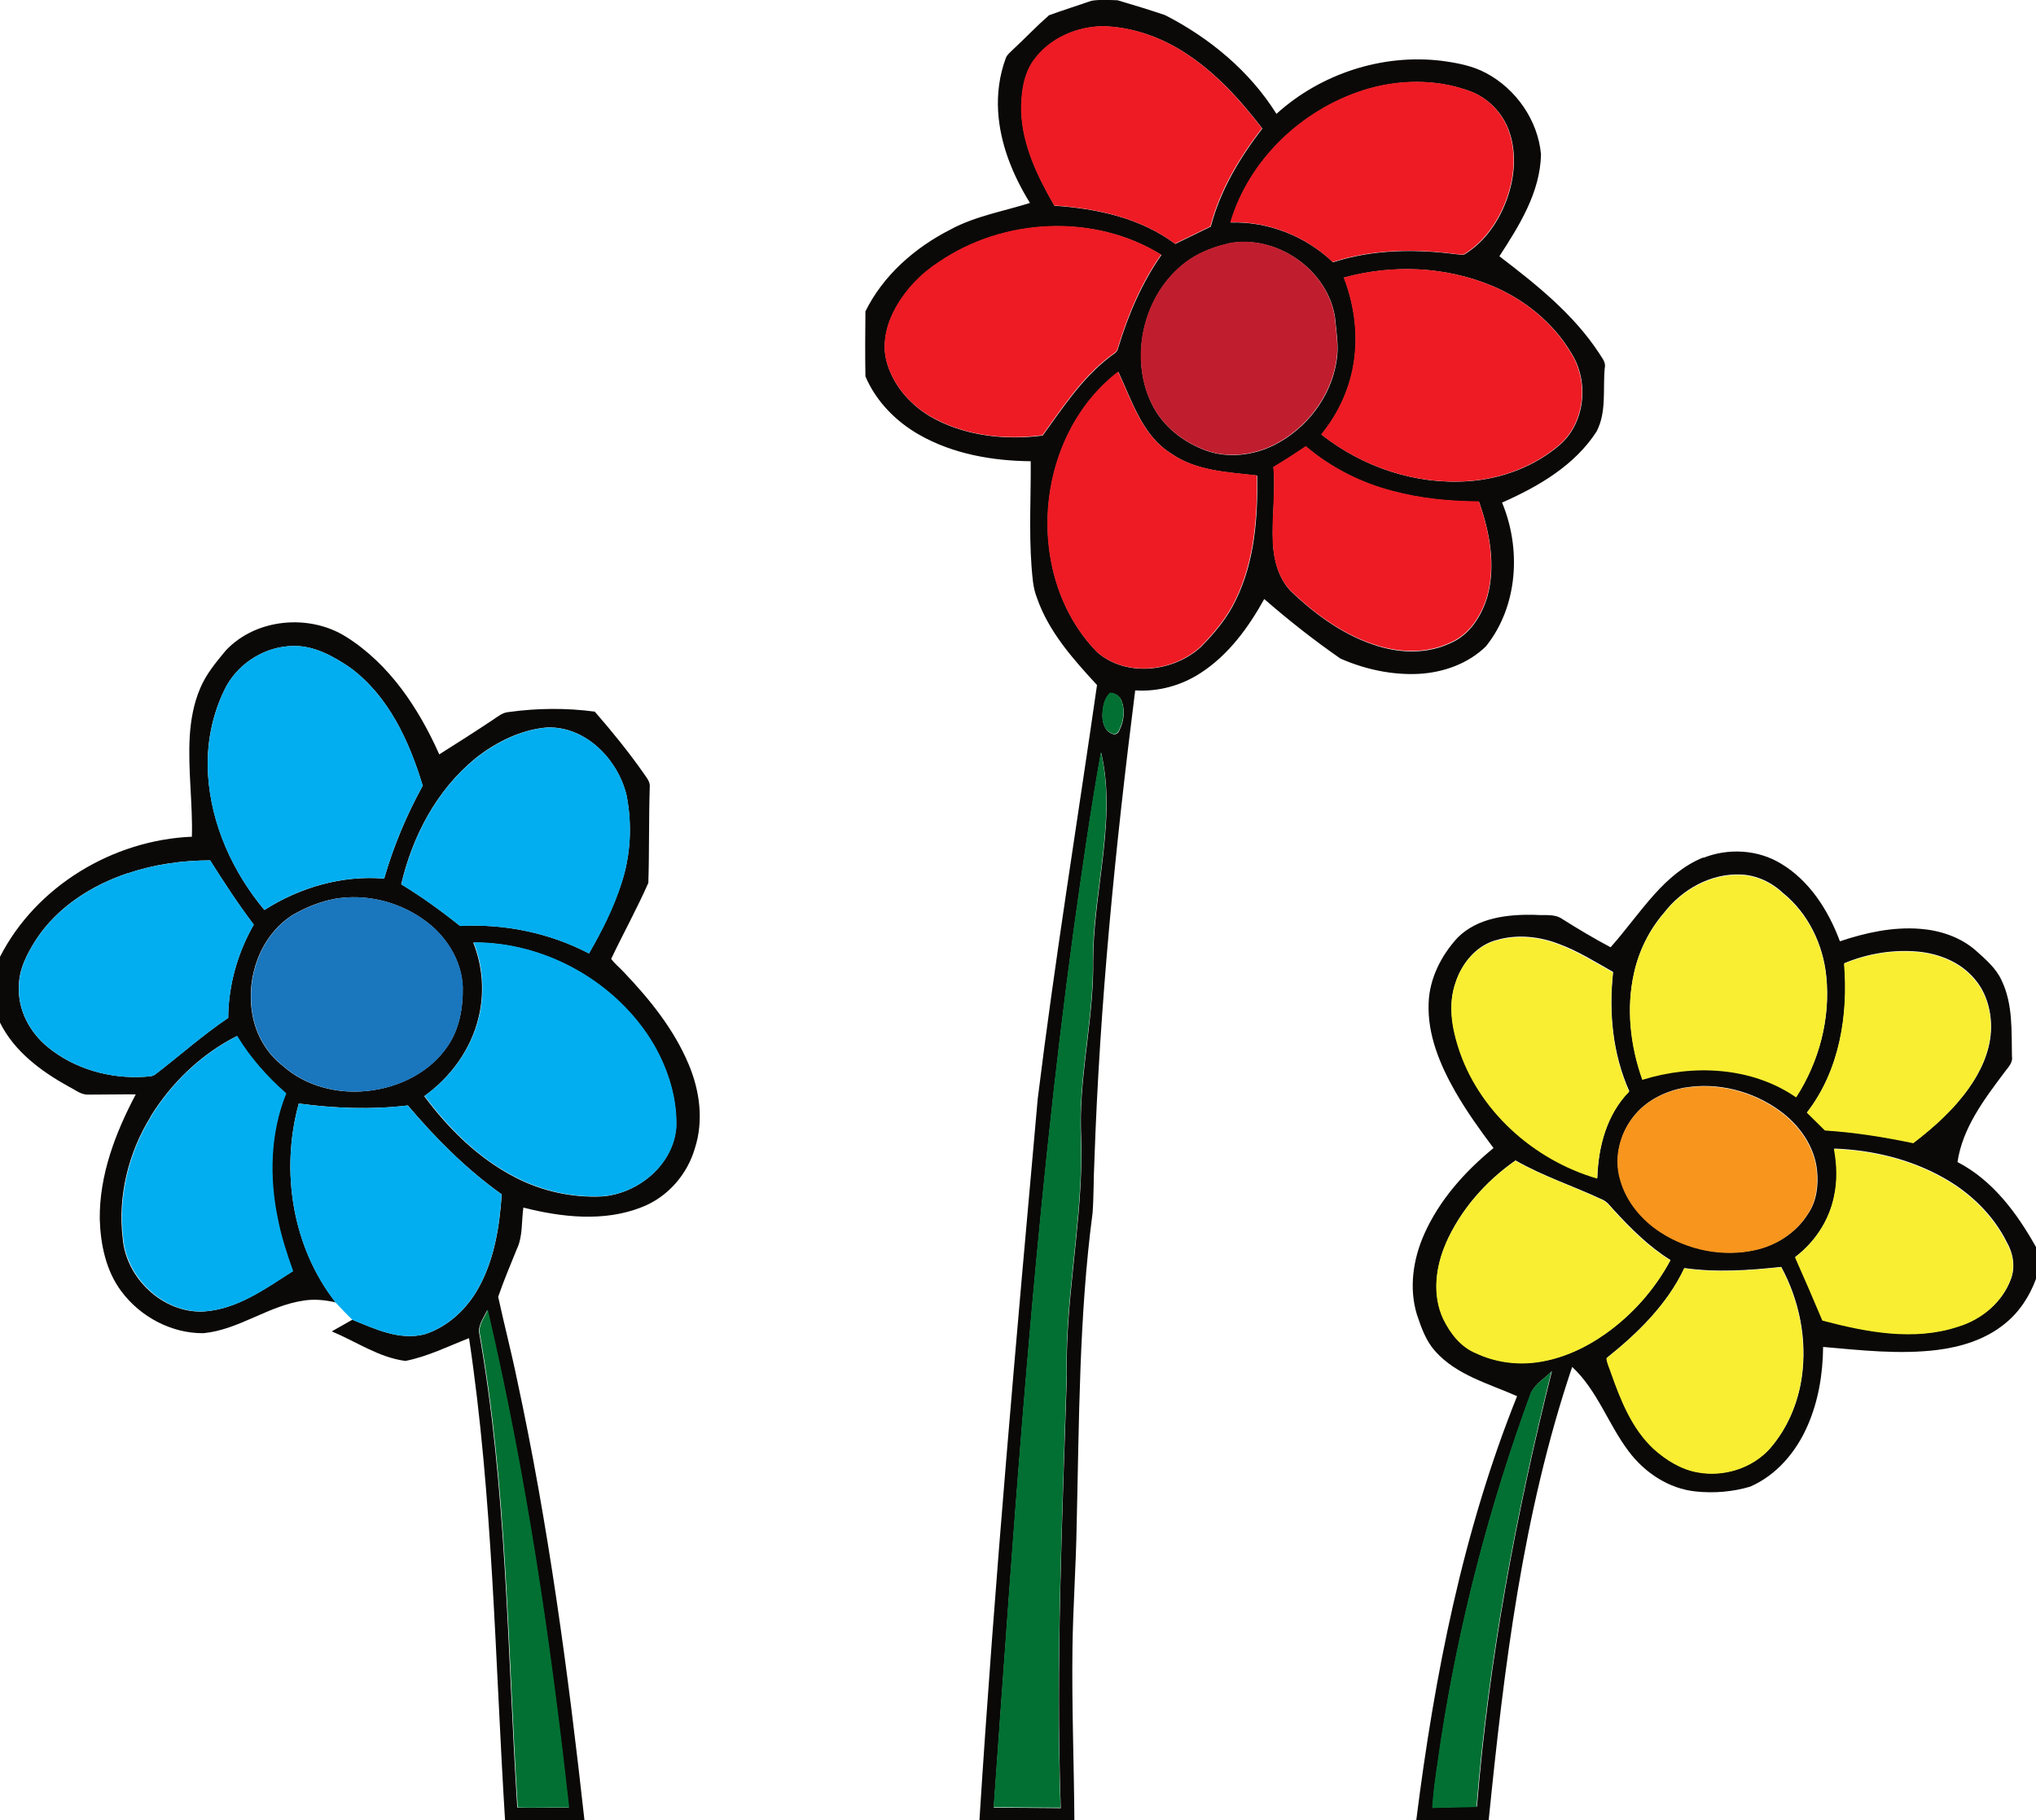
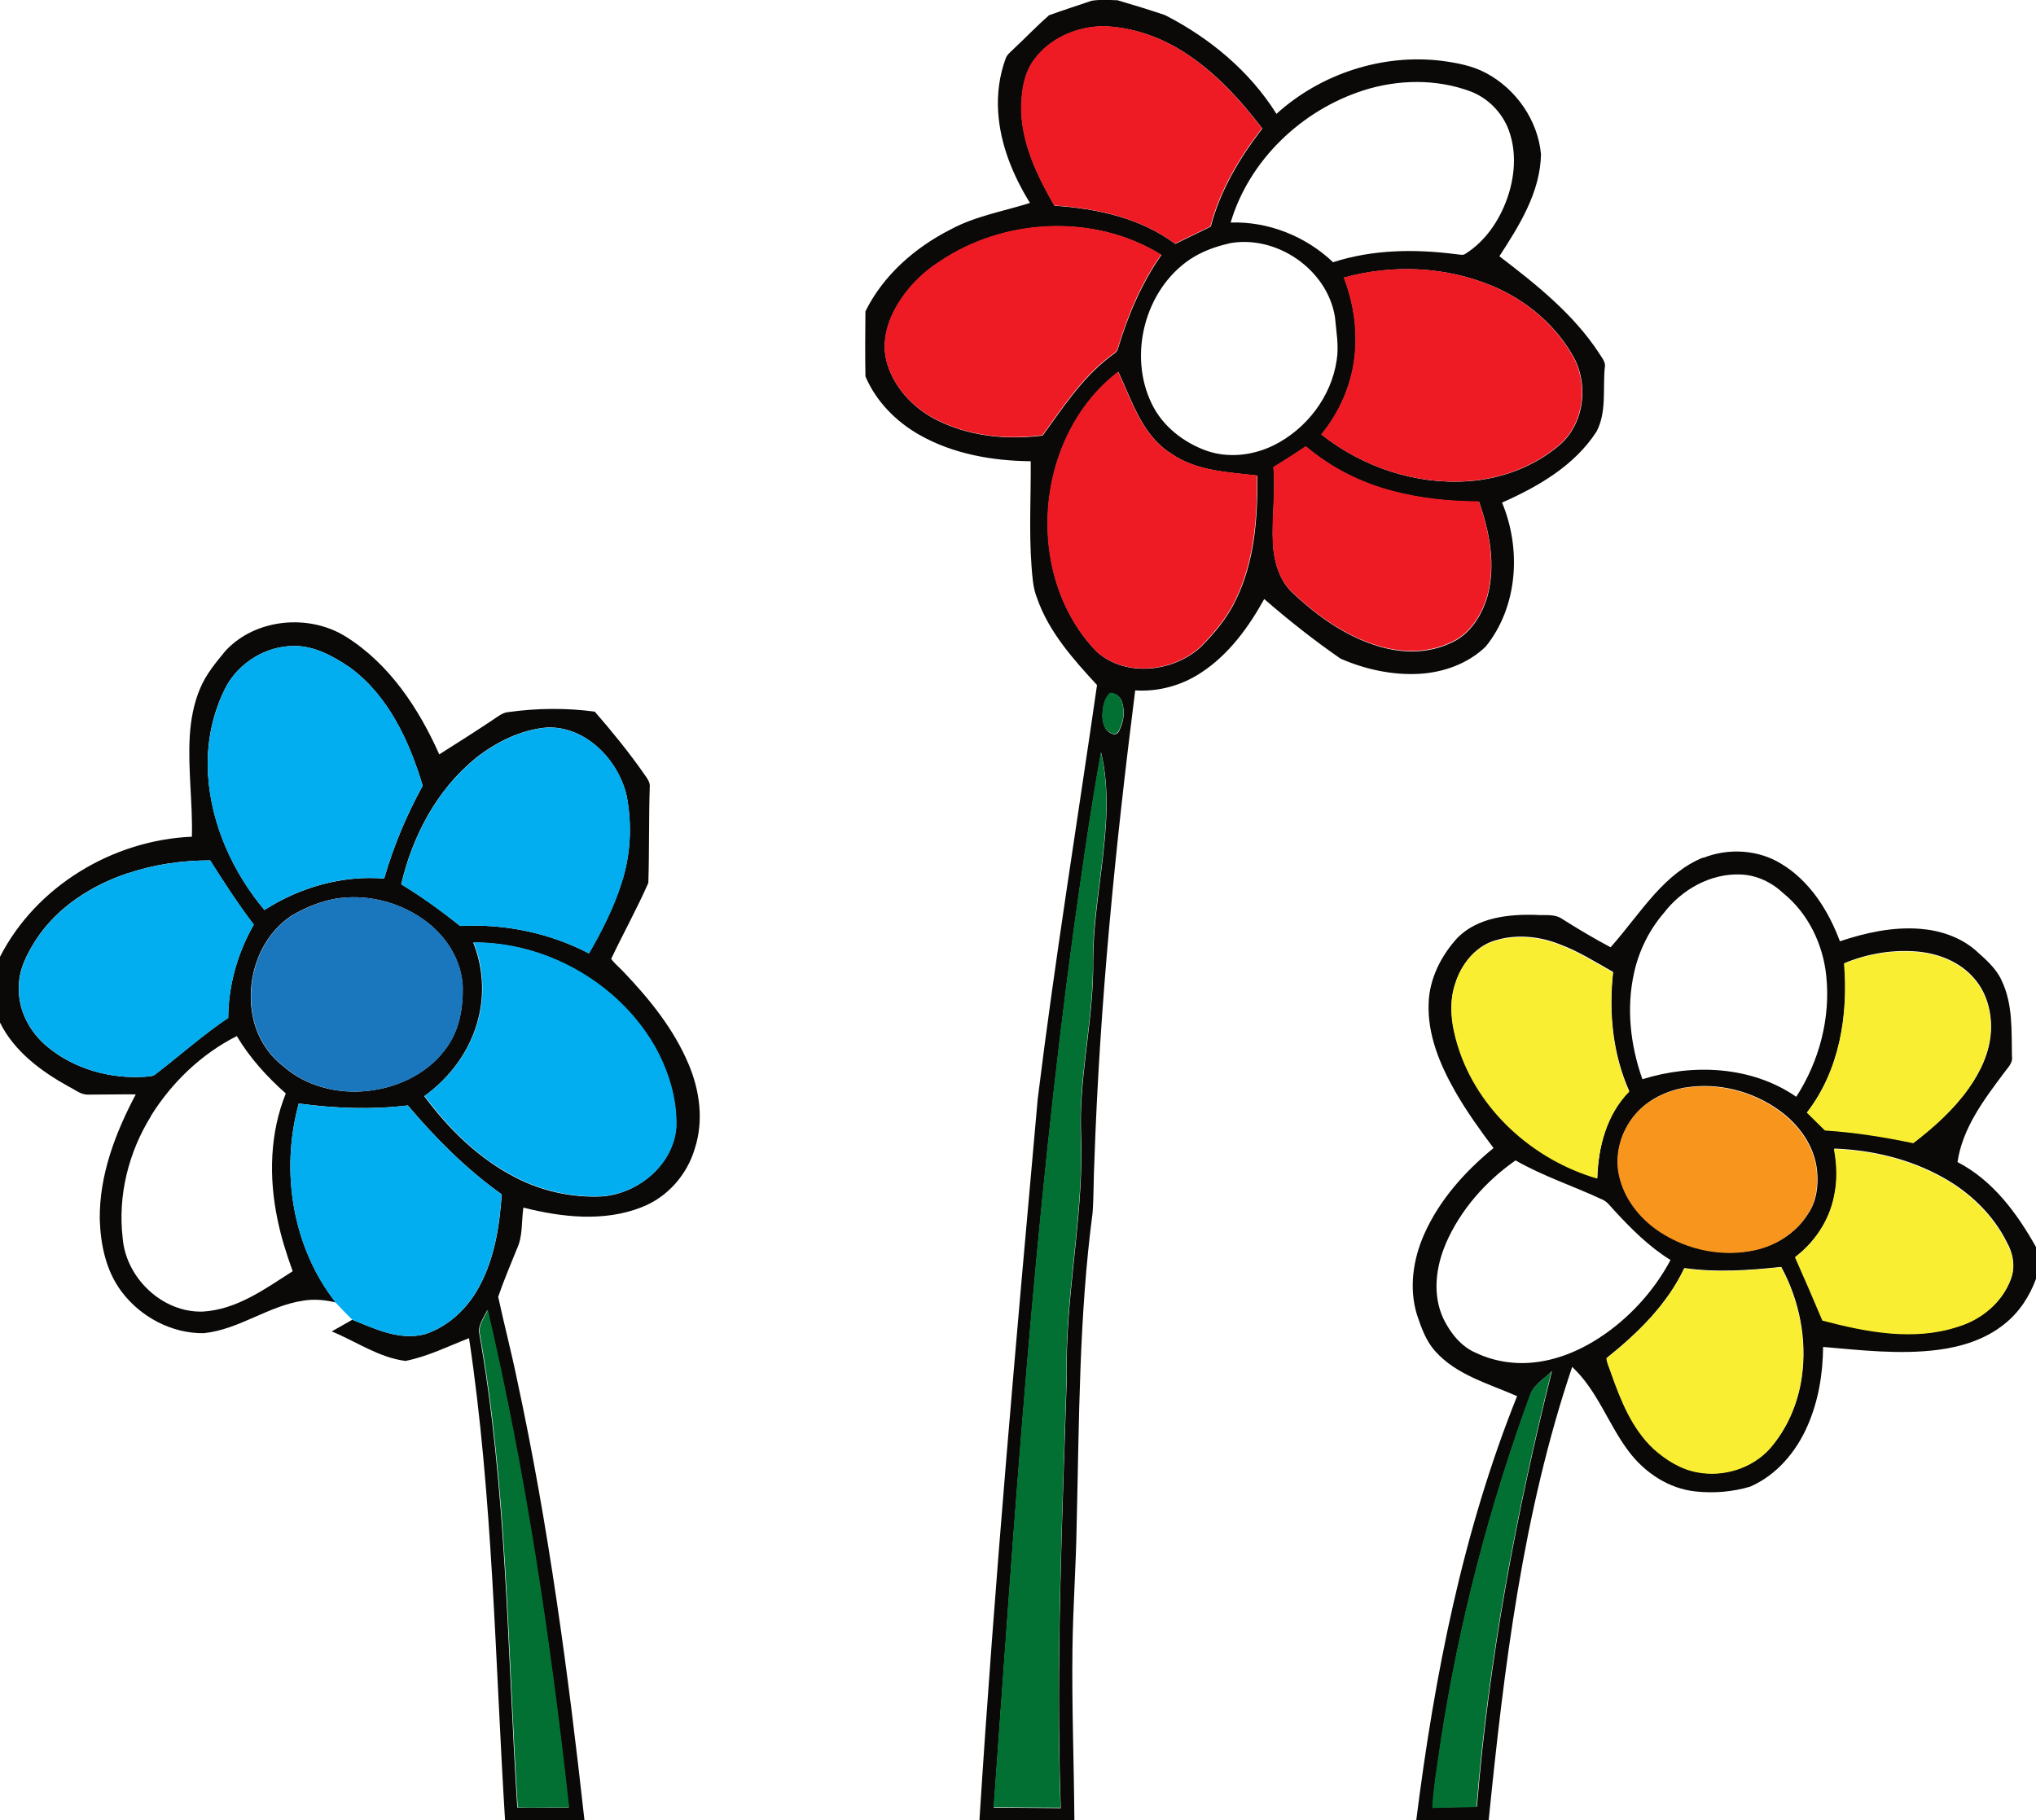
<svg xmlns="http://www.w3.org/2000/svg" id="a" width="160" height="143.05" viewBox="0 0 160 143.05">
  <g id="b">
    <path d="M82.38,1.22c1.12-.41,2.27-.77,3.4-1.16,.67-.11,1.37-.06,2.04-.04,1.25,.37,2.51,.75,3.74,1.17,3.5,1.79,6.65,4.4,8.75,7.76,3.47-3.15,8.32-4.74,12.98-4.17,1.2,.16,2.41,.38,3.49,.96,2.36,1.25,4.08,3.72,4.32,6.39-.06,2.98-1.7,5.59-3.27,8.01,2.89,2.21,5.81,4.53,7.83,7.61,.21,.36,.56,.71,.45,1.16-.16,1.67,.16,3.46-.64,5-1.73,2.68-4.58,4.33-7.43,5.59,1.52,3.64,1.25,8.16-1.27,11.3-1.39,1.36-3.33,2.05-5.25,2.16-2.11,.11-4.24-.35-6.18-1.2-2.08-1.44-4.08-3.02-5.99-4.68-1.24,2.24-2.81,4.39-4.98,5.8-1.52,1-3.35,1.5-5.16,1.38-1.56,12.3-2.79,24.66-3.21,37.06-.07,1.34-.04,2.68-.14,4.02-1.07,8.12-1.05,16.32-1.25,24.48-.05,3.25-.29,6.5-.33,9.75-.06,4.49,.12,8.99,.15,13.48-2.49,0-4.97,0-7.46,0,1.2-18.92,2.89-37.81,4.58-56.69,1.34-10.87,3.1-21.68,4.66-32.52-1.88-2.04-3.8-4.19-4.72-6.85-.32-.8-.36-1.67-.43-2.52-.2-2.74-.04-5.48-.06-8.22-3.02-.03-6.11-.57-8.76-2.08-1.83-1.04-3.4-2.63-4.23-4.59-.03-1.7-.02-3.41,0-5.11,1.4-2.84,3.9-5.02,6.7-6.44,1.94-1.05,4.15-1.42,6.23-2.08-1.34-2.17-2.34-4.6-2.5-7.17-.09-1.41,.1-2.85,.59-4.18,.1-.31,.38-.5,.6-.73,.94-.87,1.82-1.81,2.79-2.65m-1.15,3.49c-.85,1.16-1.01,2.66-1,4.06,.1,2.67,1.3,5.13,2.6,7.4,3.33,.22,6.77,.96,9.49,3,.93-.45,1.86-.91,2.79-1.36,.74-2.84,2.27-5.4,4.05-7.71-1.75-2.28-3.72-4.45-6.16-6-1.87-1.2-4.05-1.96-6.29-2.03-2.09,0-4.25,.93-5.49,2.66m25.87,2.38c-4.84,1.55-8.96,5.47-10.42,10.38,2.96-.1,5.91,1.08,8.05,3.12,3.11-1.01,6.45-1.05,9.67-.63,.24,0,.52,.13,.74-.04,1.55-.98,2.63-2.57,3.25-4.28,.62-1.72,.79-3.68,.15-5.42-.51-1.39-1.64-2.54-3.02-3.06-2.69-1-5.71-.94-8.43-.07m-33.33,13.5c-1.38,.89-2.54,2.11-3.36,3.53-.72,1.25-1.12,2.76-.77,4.2,.51,2.01,2.01,3.65,3.82,4.6,2.58,1.35,5.6,1.66,8.46,1.29,1.57-2.17,3.07-4.47,5.21-6.13,.26-.23,.66-.37,.72-.75,.78-2.58,1.85-5.1,3.4-7.31-5.28-3.28-12.4-2.9-17.49,.58m22.79-1.48c-1.07,.24-2.13,.63-3.05,1.24-3.55,2.39-4.88,7.52-3.01,11.35,.85,1.77,2.5,3.05,4.32,3.7,1.73,.6,3.68,.36,5.3-.45,2.55-1.28,4.49-3.81,4.91-6.65,.19-1.13-.03-2.27-.13-3.4-.59-3.76-4.62-6.52-8.34-5.8m9.05,2.69c.76,1.98,1.09,4.13,.84,6.24-.25,2.23-1.19,4.36-2.61,6.09,3.23,2.56,7.4,3.96,11.53,3.67,2.64-.18,5.25-1.16,7.26-2.91,1.97-1.78,2.23-4.99,.83-7.18-1.42-2.38-3.68-4.21-6.23-5.27-3.65-1.52-7.81-1.69-11.61-.64m-23.12,21.69c.42,2.87,1.66,5.65,3.7,7.73,2.29,2.02,6.02,1.58,8.18-.41,1.07-1.09,2.07-2.28,2.73-3.68,1.48-3.02,1.73-6.46,1.68-9.77-2.31-.27-4.79-.35-6.76-1.73-2.28-1.42-3.07-4.13-4.15-6.42-4.28,3.28-6.17,9.04-5.38,14.28m17.57-6.79c.18,2-.14,4-.04,6,.07,1.33,.44,2.72,1.38,3.72,1.98,1.9,4.28,3.57,6.93,4.36,1.82,.55,3.85,.58,5.6-.24,1.55-.64,2.52-2.19,2.96-3.75,.64-2.45,.15-5.03-.68-7.37-2.28-.02-4.58-.24-6.79-.83-2.49-.64-4.84-1.84-6.81-3.51-.84,.56-1.69,1.11-2.56,1.64m-12.82,17.73c-.47,.42-.58,1.1-.61,1.7-.01,.56,.14,1.28,.74,1.49,.25,.14,.51-.02,.59-.27,.36-.7,.46-1.57,.17-2.31-.14-.37-.51-.61-.89-.61m-2.86,18.59c-3.12,22.9-4.64,45.97-6.29,69.01,1.75,0,3.51,.03,5.26,.04-.39-11.32,.12-22.64,.48-33.95-.13-5.68,1.06-11.28,1.14-16.95,.03-1.17-.06-2.35-.04-3.52,.08-4.07,1.02-8.08,.97-12.16,0-2.47,.37-4.92,.67-7.37,.36-2.99,.66-6.07-.05-9.02-.83,4.62-1.49,9.28-2.14,13.93Z" fill="#0a0907" />
    <path d="M17.73,51.14c2.36-2.54,6.57-2.92,9.47-1.09,3.41,2.14,5.71,5.63,7.32,9.24,1.41-.89,2.81-1.78,4.19-2.7,.4-.26,.78-.6,1.28-.63,2.24-.31,4.52-.33,6.75-.03,1.35,1.55,2.65,3.15,3.83,4.83,.22,.34,.55,.68,.49,1.12-.08,2.5-.03,5.01-.11,7.51-.89,2.02-1.97,3.97-2.92,5.97,.28,.39,.66,.68,.99,1.04,2.04,2.14,3.94,4.49,5.09,7.23,.88,2.07,1.2,4.44,.5,6.61-.6,2.08-2.16,3.86-4.19,4.64-2.96,1.17-6.28,.79-9.29,.03-.16,1.09-.03,2.25-.52,3.27-.5,1.24-1.03,2.48-1.46,3.74,.47,2.18,1.04,4.35,1.49,6.54,2.46,11.41,4.01,23,5.29,34.6-2.08,0-4.16,0-6.24,0-.79-12.64-.95-25.34-2.83-37.89-1.65,.64-3.26,1.45-5,1.79-2.1-.27-3.87-1.53-5.79-2.32,.54-.31,1.08-.61,1.62-.92,1.79,.73,3.73,1.66,5.7,1.14,1.85-.6,3.35-2.03,4.26-3.72,1.21-2.22,1.61-4.77,1.78-7.27-2.77-1.97-5.19-4.4-7.38-6.99-2.85,.34-5.73,.23-8.57-.15-1.46,5.28-.51,11.28,2.9,15.63-.83-.19-1.68-.28-2.53-.14-2.76,.4-5.06,2.28-7.85,2.56-2.52,.03-4.98-1.29-6.47-3.3-1.21-1.62-1.63-3.68-1.69-5.66-.04-3.47,1.23-6.79,2.83-9.81-1.26-.01-2.52,.02-3.78,.02-.55,0-.98-.38-1.45-.61-2.18-1.2-4.31-2.77-5.44-5.05v-5.17c2.84-5.56,8.88-9.18,15.08-9.44,.07-2.63-.32-5.25-.17-7.88,.08-1.29,.31-2.59,.82-3.78,.46-1.11,1.24-2.04,2-2.96m.06,2.78c-1.12,2.14-1.6,4.58-1.44,6.99,.25,3.9,1.94,7.63,4.43,10.61,2.78-1.78,6.11-2.74,9.41-2.47,.73-2.54,1.76-4.99,3.03-7.3-1.06-3.5-2.69-7.07-5.72-9.29-1.32-.89-2.82-1.73-4.46-1.69-2.14,.02-4.21,1.28-5.25,3.15m19.58,5.68c-3.05,2.47-4.96,6.12-5.84,9.9,1.62,.98,3.15,2.09,4.62,3.27,3.49-.18,7.03,.54,10.13,2.16,1.01-1.75,1.93-3.57,2.55-5.5,.74-2.22,.85-4.62,.41-6.91-.67-2.81-3.17-5.42-6.2-5.35-2.08,.16-4.04,1.14-5.67,2.42m-27.31,9.03c-2.86,.95-5.56,2.68-7.23,5.23-.71,1.12-1.36,2.35-1.35,3.71-.08,1.83,.87,3.59,2.27,4.73,2.1,1.73,4.91,2.51,7.6,2.34,.31-.04,.66,0,.9-.23,1.9-1.46,3.69-3.06,5.68-4.4,.02-2.57,.74-5.11,2.01-7.33-1.23-1.62-2.34-3.33-3.43-5.05-2.19,0-4.38,.31-6.45,1.01m16.26,2.01c-1.18,.22-2.3,.68-3.34,1.28-2.51,1.61-3.66,4.85-3.16,7.73,.26,1.62,1.12,3.14,2.43,4.14,1.8,1.6,4.33,2.22,6.7,1.94,2.43-.27,4.84-1.46,6.23-3.52,.93-1.35,1.21-3.03,1.18-4.63-.08-2.14-1.35-4.1-3.08-5.31-1.99-1.42-4.55-2.04-6.97-1.63m10.87,3.42c.75,1.86,.91,3.95,.43,5.9-.59,2.5-2.19,4.7-4.27,6.19,1.92,2.59,4.29,4.92,7.18,6.4,2.09,1.08,4.47,1.6,6.82,1.48,2.84-.23,5.56-2.49,5.79-5.42,.08-2.26-.63-4.5-1.74-6.45-2.88-4.93-8.51-8.12-14.22-8.08m-25.31,13.65c-1.76,2.83-2.61,6.24-2.22,9.56,.24,3.14,3.13,5.91,6.32,5.79,2.66-.16,4.88-1.79,7.04-3.17-.48-1.34-.92-2.7-1.2-4.11-.68-3.26-.6-6.75,.66-9.86-1.48-1.31-2.83-2.8-3.85-4.51-2.78,1.4-5.12,3.65-6.76,6.29m25.78,16.89c2.2,12.36,2.22,24.95,3.02,37.45,1.35,.06,2.69-.02,4.04,0-1.45-13.13-3.39-26.23-6.39-39.1-.26,.53-.64,1.05-.67,1.65Z" fill="#0a0907" />
    <path d="M133.86,67.42c1.96-.78,4.28-.65,6.09,.45,2.26,1.35,3.74,3.69,4.64,6.11,2.03-.68,4.16-1.15,6.31-.98,1.56,.12,3.13,.64,4.33,1.67,.79,.71,1.64,1.42,2.08,2.41,.88,1.85,.76,3.95,.8,5.94,.09,.54-.35,.91-.63,1.31-1.58,2.11-3.25,4.32-3.65,7,2.77,1.43,4.68,4.02,6.17,6.68v2.5c-.5,1.37-1.33,2.64-2.48,3.55-1.48,1.2-3.36,1.79-5.23,2.03-3,.38-6.02,.03-9.02-.23-.02,2.12-.37,4.26-1.23,6.21-.89,2.04-2.43,3.87-4.5,4.77-1.38,.41-2.84,.53-4.27,.38-2.12-.21-4.03-1.48-5.29-3.17-1.6-2.12-2.45-4.78-4.43-6.62-3.88,11.49-5.35,23.6-6.56,35.61-1.9,0-3.8,0-5.69,0,1.43-11.34,3.65-22.67,7.92-33.31-2.23-.99-4.75-1.65-6.43-3.53-.73-.81-1.1-1.86-1.44-2.88-.64-2.09-.3-4.37,.58-6.34,1.19-2.67,3.19-4.91,5.44-6.75-1.08-1.44-2.13-2.9-3.02-4.46-1.2-2.11-2.18-4.46-2.08-6.93,.06-1.93,.99-3.75,2.28-5.15,1.58-1.58,3.96-1.84,6.09-1.79,.71,.07,1.5-.11,2.12,.32,1.25,.79,2.51,1.54,3.81,2.23,1.2-1.35,2.25-2.84,3.46-4.18,1.07-1.19,2.32-2.28,3.83-2.88m-3.12,4.38c-1.14,1.33-1.94,2.95-2.32,4.66-.63,2.78-.3,5.72,.65,8.39,3.97-1.24,8.59-1.04,12.09,1.38,1.8-2.78,2.7-6.17,2.36-9.48-.25-2.5-1.42-4.93-3.38-6.52-.9-.85-2.08-1.42-3.33-1.47-2.37-.11-4.65,1.18-6.06,3.03m-12.98,2.08c-1.69,.36-2.91,1.85-3.4,3.44-.54,1.6-.28,3.32,.21,4.89,1.56,5.04,5.93,8.96,10.95,10.41,.07-2.46,.74-5.02,2.51-6.82-1.31-2.93-1.62-6.21-1.27-9.37-1.38-.78-2.74-1.64-4.23-2.19-1.51-.59-3.19-.78-4.76-.37m27.16,1.86c.33,4.07-.37,8.42-2.92,11.72,.48,.46,.94,.94,1.42,1.4,2.33,.15,4.65,.52,6.94,1,1.62-1.25,3.17-2.63,4.35-4.3,.93-1.31,1.64-2.83,1.73-4.45,.08-1.46-.31-3-1.28-4.12-1.09-1.31-2.77-1.99-4.44-2.15-1.97-.18-3.98,.15-5.8,.91m-12.53,9.77c-1.45,.27-2.87,.93-3.85,2.06-1.22,1.39-1.76,3.41-1.21,5.2,.48,1.7,1.68,3.13,3.15,4.09,2.17,1.41,4.91,1.97,7.44,1.41,1.67-.37,3.22-1.36,4.13-2.81,.7-1,.85-2.28,.72-3.47-.21-1.9-1.41-3.56-2.93-4.66-2.12-1.54-4.86-2.25-7.45-1.81m11.74,4.8c.23,1.24,.27,2.53-.01,3.76-.4,1.89-1.52,3.58-3.05,4.74,.73,1.65,1.45,3.31,2.15,4.97,3.45,.92,7.19,1.64,10.68,.48,1.82-.55,3.45-1.9,4.11-3.71,.36-.95,.18-2.02-.32-2.89-1.08-2.17-2.9-3.91-5-5.08-2.6-1.46-5.58-2.17-8.56-2.28m-30.51,7.43c-.81,1.85-1.09,4.06-.21,5.94,.55,1.13,1.4,2.21,2.59,2.7,1.44,.68,3.09,.92,4.67,.72,2-.24,3.87-1.11,5.5-2.26,2.11-1.5,3.87-3.49,5.09-5.77-1.71-1.06-3.13-2.49-4.48-3.96-.28-.3-.52-.66-.92-.81-2.24-1.05-4.62-1.82-6.78-3.06-2.35,1.64-4.32,3.88-5.47,6.51m18.74,1.95c-1.35,2.86-3.67,5.12-6.11,7.07,.03,.4,.24,.78,.36,1.16,.76,2.15,1.64,4.37,3.34,5.96,.99,.88,2.16,1.63,3.48,1.85,2.03,.37,4.25-.31,5.64-1.85,1.37-1.56,2.21-3.54,2.51-5.58,.44-2.97-.18-6.07-1.61-8.7-2.52,.27-5.09,.45-7.61,.09m-12.02,9.72c-3.26,8.88-5.67,18.07-7.1,27.42-.24,1.75-.56,3.5-.66,5.27,1.16-.05,2.32-.05,3.48-.08,.93-11.56,3.08-22.99,5.89-34.23-.53,.54-1.24,.95-1.6,1.62Z" fill="#0a0907" />
  </g>
  <g id="c">
    <path d="M81.23,4.71c1.24-1.73,3.4-2.65,5.49-2.66,2.23,.07,4.41,.83,6.29,2.03,2.44,1.56,4.41,3.72,6.16,6-1.78,2.31-3.32,4.87-4.05,7.71-.93,.45-1.86,.91-2.79,1.36-2.72-2.03-6.16-2.78-9.49-3-1.31-2.27-2.51-4.73-2.6-7.4-.01-1.4,.15-2.9,1-4.06Z" fill="#ee1b24" />
-     <path d="M107.09,7.09c2.72-.87,5.73-.93,8.43,.07,1.39,.52,2.51,1.67,3.02,3.06,.64,1.75,.47,3.7-.15,5.42-.62,1.7-1.7,3.3-3.25,4.28-.22,.17-.5,.05-.74,.04-3.22-.42-6.56-.38-9.67,.63-2.14-2.04-5.09-3.22-8.05-3.12,1.46-4.91,5.58-8.83,10.42-10.38Z" fill="#ee1b24" />
    <path d="M73.76,20.59c5.08-3.48,12.21-3.85,17.49-.58-1.56,2.21-2.62,4.73-3.4,7.31-.06,.38-.46,.52-.72,.75-2.15,1.66-3.64,3.96-5.21,6.13-2.86,.38-5.89,.07-8.46-1.29-1.81-.94-3.31-2.59-3.82-4.6-.35-1.43,.06-2.94,.77-4.2,.81-1.43,1.98-2.64,3.36-3.53Z" fill="#ee1b24" />
    <path d="M105.6,21.81c3.8-1.05,7.96-.88,11.61,.64,2.55,1.06,4.81,2.89,6.23,5.27,1.4,2.2,1.14,5.41-.83,7.18-2.01,1.75-4.62,2.73-7.26,2.91-4.12,.29-8.3-1.11-11.53-3.67,1.42-1.73,2.36-3.86,2.61-6.09,.25-2.11-.08-4.27-.84-6.24Z" fill="#ee1b24" />
    <path d="M82.48,43.49c-.79-5.24,1.11-11.01,5.38-14.28,1.08,2.29,1.88,5,4.15,6.42,1.97,1.38,4.45,1.46,6.76,1.73,.05,3.31-.21,6.75-1.68,9.77-.66,1.39-1.66,2.59-2.73,3.68-2.16,2-5.89,2.43-8.18,.41-2.04-2.08-3.28-4.87-3.7-7.73Z" fill="#ee1b24" />
    <path d="M100.05,36.7c.87-.52,1.72-1.07,2.56-1.64,1.97,1.67,4.31,2.86,6.81,3.51,2.21,.6,4.5,.81,6.79,.83,.83,2.34,1.32,4.92,.68,7.37-.44,1.56-1.41,3.11-2.96,3.75-1.74,.82-3.78,.79-5.6,.24-2.66-.79-4.95-2.46-6.93-4.36-.94-.99-1.31-2.38-1.38-3.72-.1-2,.22-4,.04-6Z" fill="#ee1b24" />
  </g>
  <g id="d">
-     <path d="M96.55,19.11c3.72-.72,7.75,2.04,8.34,5.8,.1,1.13,.32,2.27,.13,3.4-.42,2.84-2.36,5.37-4.91,6.65-1.62,.81-3.57,1.05-5.3,.45-1.82-.65-3.47-1.93-4.32-3.7-1.87-3.83-.54-8.96,3.01-11.35,.92-.61,1.98-1,3.05-1.24Z" fill="#c01e2e" />
-   </g>
+     </g>
  <g id="e">
    <path d="M17.79,53.92c1.04-1.87,3.11-3.13,5.25-3.15,1.64-.04,3.14,.8,4.46,1.69,3.03,2.22,4.67,5.79,5.72,9.29-1.28,2.31-2.3,4.76-3.03,7.3-3.3-.28-6.64,.68-9.41,2.47-2.5-2.98-4.19-6.71-4.43-10.61-.15-2.4,.33-4.85,1.44-6.99Z" fill="#02aef0" />
    <path d="M37.38,59.6c1.63-1.27,3.58-2.26,5.67-2.42,3.03-.07,5.53,2.53,6.2,5.35,.44,2.29,.32,4.69-.41,6.91-.61,1.93-1.54,3.75-2.55,5.5-3.1-1.62-6.64-2.35-10.13-2.16-1.48-1.18-3.01-2.29-4.62-3.27,.88-3.78,2.79-7.44,5.84-9.9Z" fill="#02aef0" />
    <path d="M10.07,68.63c2.07-.7,4.27-1,6.45-1.01,1.08,1.72,2.2,3.43,3.43,5.05-1.28,2.22-2,4.77-2.01,7.33-1.99,1.34-3.78,2.94-5.68,4.4-.25,.22-.6,.19-.9,.23-2.7,.17-5.5-.61-7.6-2.34-1.4-1.14-2.35-2.89-2.27-4.73,0-1.36,.64-2.6,1.35-3.71,1.68-2.55,4.37-4.27,7.23-5.23Z" fill="#02aef0" />
    <path d="M37.2,74.06c5.7-.04,11.34,3.15,14.22,8.08,1.11,1.95,1.81,4.2,1.74,6.45-.23,2.93-2.95,5.19-5.79,5.42-2.35,.12-4.73-.4-6.82-1.48-2.9-1.47-5.26-3.81-7.18-6.4,2.08-1.49,3.67-3.68,4.27-6.19,.48-1.95,.32-4.04-.43-5.9Z" fill="#02aef0" />
-     <path d="M11.89,87.71c1.64-2.65,3.98-4.89,6.76-6.29,1.02,1.7,2.36,3.2,3.85,4.51-1.26,3.12-1.34,6.6-.66,9.86,.27,1.4,.72,2.76,1.2,4.11-2.17,1.38-4.38,3.01-7.04,3.17-3.19,.12-6.07-2.65-6.32-5.79-.39-3.32,.46-6.73,2.22-9.56Z" fill="#02aef0" />
    <path d="M23.47,86.73c2.84,.39,5.72,.5,8.57,.15,2.2,2.59,4.61,5.01,7.38,6.99-.17,2.49-.57,5.04-1.78,7.27-.91,1.69-2.41,3.12-4.26,3.72-1.97,.51-3.92-.41-5.7-1.14-.44-.44-.88-.88-1.3-1.34-3.41-4.35-4.36-10.35-2.9-15.63Z" fill="#02aef0" />
  </g>
  <g id="f">
    <path d="M87.23,54.44c.39,0,.76,.24,.89,.61,.3,.74,.19,1.61-.17,2.31-.09,.25-.34,.42-.59,.27-.6-.21-.76-.93-.74-1.49,.03-.6,.14-1.28,.61-1.7Z" fill="#027033" />
    <path d="M84.37,73.03c.65-4.65,1.31-9.31,2.14-13.93,.71,2.96,.41,6.04,.05,9.02-.3,2.45-.68,4.9-.67,7.37,.05,4.08-.89,8.09-.97,12.16-.03,1.17,.06,2.35,.04,3.52-.08,5.67-1.27,11.27-1.14,16.95-.35,11.31-.86,22.63-.48,33.95-1.75,0-3.51-.03-5.26-.04,1.65-23.04,3.17-46.11,6.29-69.01Z" fill="#027033" />
    <path d="M37.67,104.6c.03-.6,.42-1.12,.67-1.65,3,12.87,4.94,25.97,6.39,39.1-1.35-.02-2.7,.06-4.04,0-.8-12.49-.82-25.09-3.02-37.45Z" fill="#027033" />
    <path d="M120.32,109.41c.37-.67,1.07-1.08,1.6-1.62-2.8,11.24-4.96,22.67-5.89,34.23-1.16,.04-2.32,.04-3.48,.08,.1-1.77,.42-3.52,.66-5.27,1.44-9.35,3.84-18.54,7.1-27.42Z" fill="#027033" />
  </g>
  <g id="g">
-     <path d="M130.74,71.81c1.42-1.85,3.69-3.14,6.06-3.03,1.25,.04,2.43,.62,3.33,1.47,1.97,1.59,3.13,4.03,3.38,6.52,.33,3.3-.56,6.7-2.36,9.48-3.5-2.42-8.11-2.62-12.09-1.38-.95-2.67-1.28-5.61-.65-8.39,.38-1.71,1.18-3.33,2.32-4.66Z" fill="#f9ee31" />
+     <path d="M130.74,71.81Z" fill="#f9ee31" />
    <path d="M117.76,73.88c1.58-.41,3.26-.22,4.76,.37,1.49,.56,2.85,1.41,4.23,2.19-.35,3.16-.03,6.44,1.27,9.37-1.76,1.79-2.44,4.36-2.51,6.82-5.01-1.46-9.39-5.37-10.95-10.41-.49-1.57-.75-3.29-.21-4.89,.49-1.59,1.71-3.08,3.4-3.44Z" fill="#f9ee31" />
    <path d="M144.91,75.74c1.82-.75,3.83-1.09,5.8-.91,1.67,.16,3.35,.84,4.44,2.15,.98,1.12,1.37,2.66,1.28,4.12-.1,1.62-.81,3.14-1.73,4.45-1.19,1.68-2.73,3.06-4.35,4.3-2.29-.48-4.6-.85-6.94-1-.48-.46-.94-.94-1.42-1.4,2.56-3.29,3.26-7.65,2.92-11.72Z" fill="#f9ee31" />
    <path d="M144.12,90.31c2.97,.11,5.95,.82,8.56,2.28,2.1,1.17,3.92,2.91,5,5.08,.51,.87,.69,1.93,.32,2.89-.67,1.81-2.29,3.16-4.11,3.71-3.48,1.16-7.23,.43-10.68-.48-.7-1.67-1.42-3.32-2.15-4.97,1.53-1.16,2.66-2.85,3.05-4.74,.28-1.24,.24-2.52,.01-3.76Z" fill="#f9ee31" />
-     <path d="M113.61,97.74c1.16-2.63,3.12-4.87,5.47-6.51,2.16,1.23,4.53,2,6.78,3.06,.4,.15,.64,.52,.92,.81,1.34,1.48,2.77,2.91,4.48,3.96-1.22,2.28-2.98,4.27-5.09,5.77-1.63,1.15-3.51,2.01-5.5,2.26-1.58,.2-3.22-.04-4.67-.72-1.2-.48-2.04-1.57-2.59-2.7-.88-1.88-.6-4.09,.21-5.94Z" fill="#f9ee31" />
    <path d="M132.35,99.69c2.53,.36,5.09,.18,7.61-.09,1.43,2.63,2.04,5.73,1.61,8.7-.3,2.04-1.14,4.02-2.51,5.58-1.4,1.54-3.61,2.22-5.64,1.85-1.32-.23-2.5-.97-3.48-1.85-1.7-1.59-2.58-3.81-3.34-5.96-.12-.39-.32-.76-.36-1.16,2.44-1.95,4.76-4.2,6.11-7.07Z" fill="#f9ee31" />
  </g>
  <g id="h">
    <path d="M26.33,70.64c2.42-.41,4.97,.21,6.97,1.63,1.73,1.21,3,3.17,3.08,5.31,.02,1.6-.26,3.28-1.18,4.63-1.38,2.06-3.8,3.25-6.23,3.52-2.37,.28-4.89-.34-6.7-1.94-1.31-1-2.17-2.52-2.43-4.14-.5-2.88,.65-6.12,3.16-7.73,1.03-.59,2.16-1.06,3.34-1.28Z" fill="#1a76bd" />
  </g>
  <g id="i">
    <path d="M132.38,85.51c2.59-.44,5.33,.27,7.45,1.81,1.52,1.1,2.72,2.76,2.93,4.66,.12,1.19-.03,2.47-.72,3.47-.92,1.46-2.47,2.45-4.13,2.81-2.54,.56-5.28,0-7.44-1.41-1.47-.96-2.67-2.39-3.15-4.09-.55-1.79-.01-3.81,1.21-5.2,.98-1.13,2.4-1.79,3.85-2.06Z" fill="#f8951d" />
  </g>
</svg>